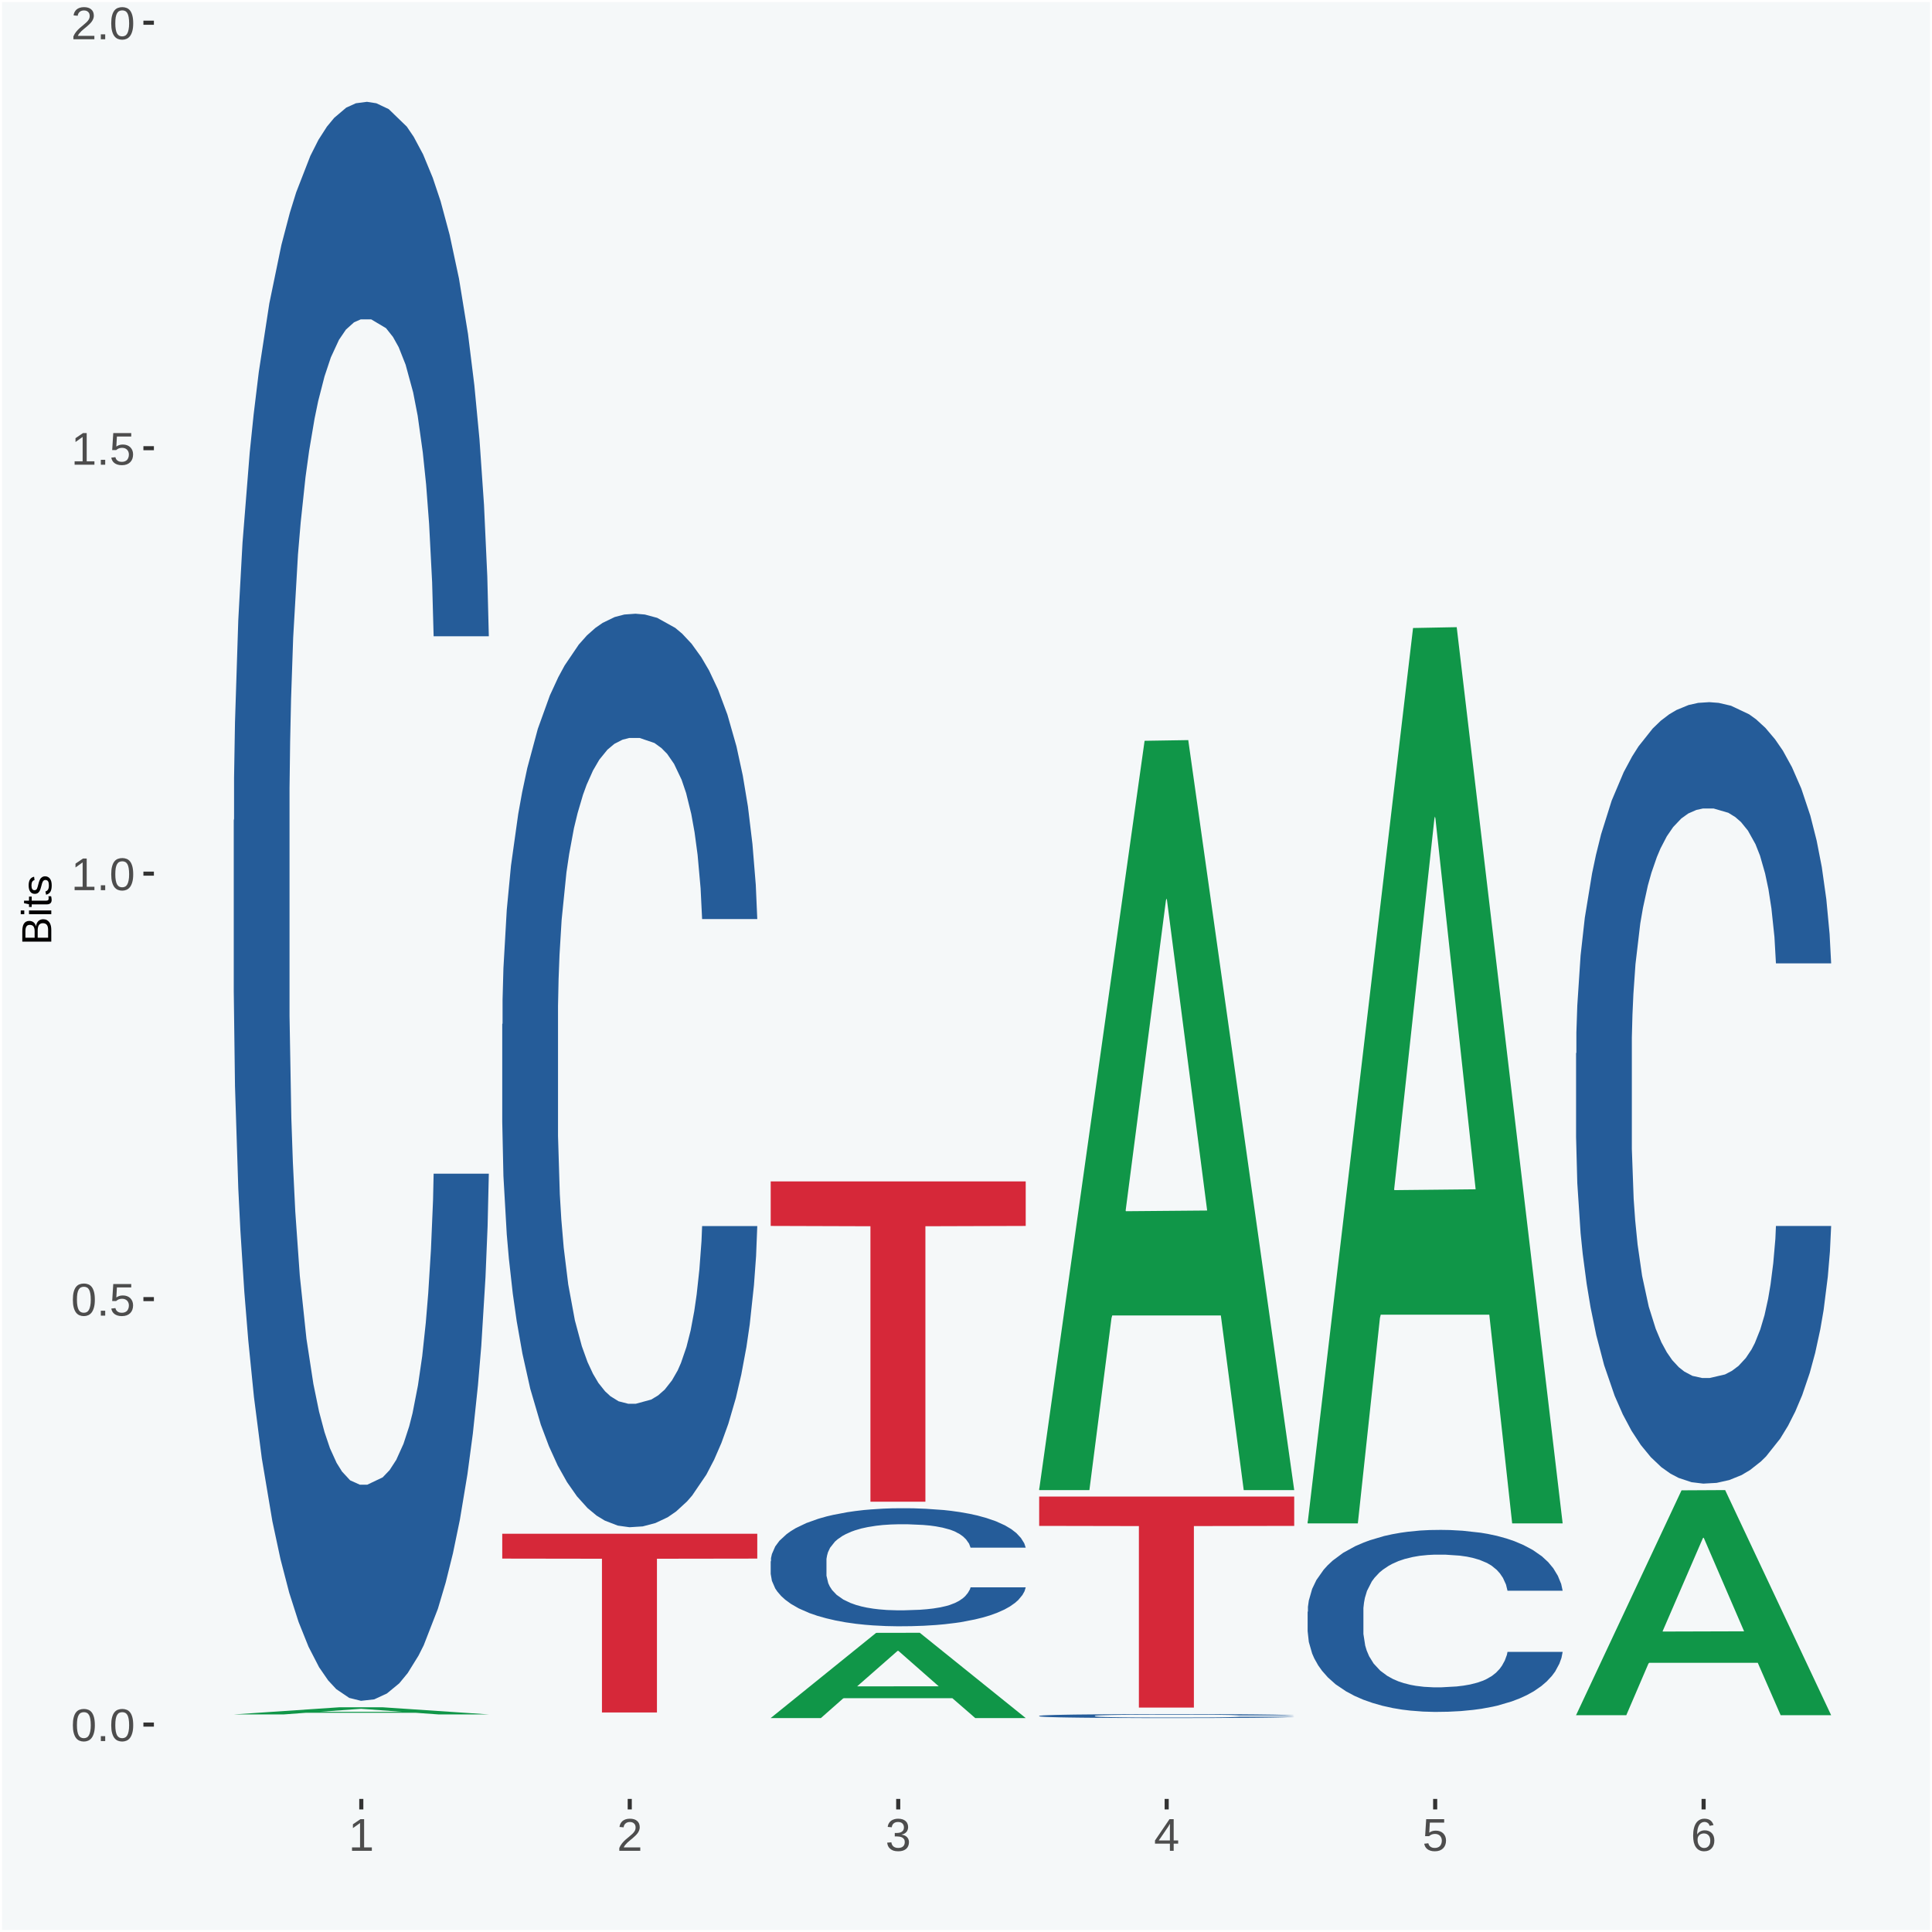
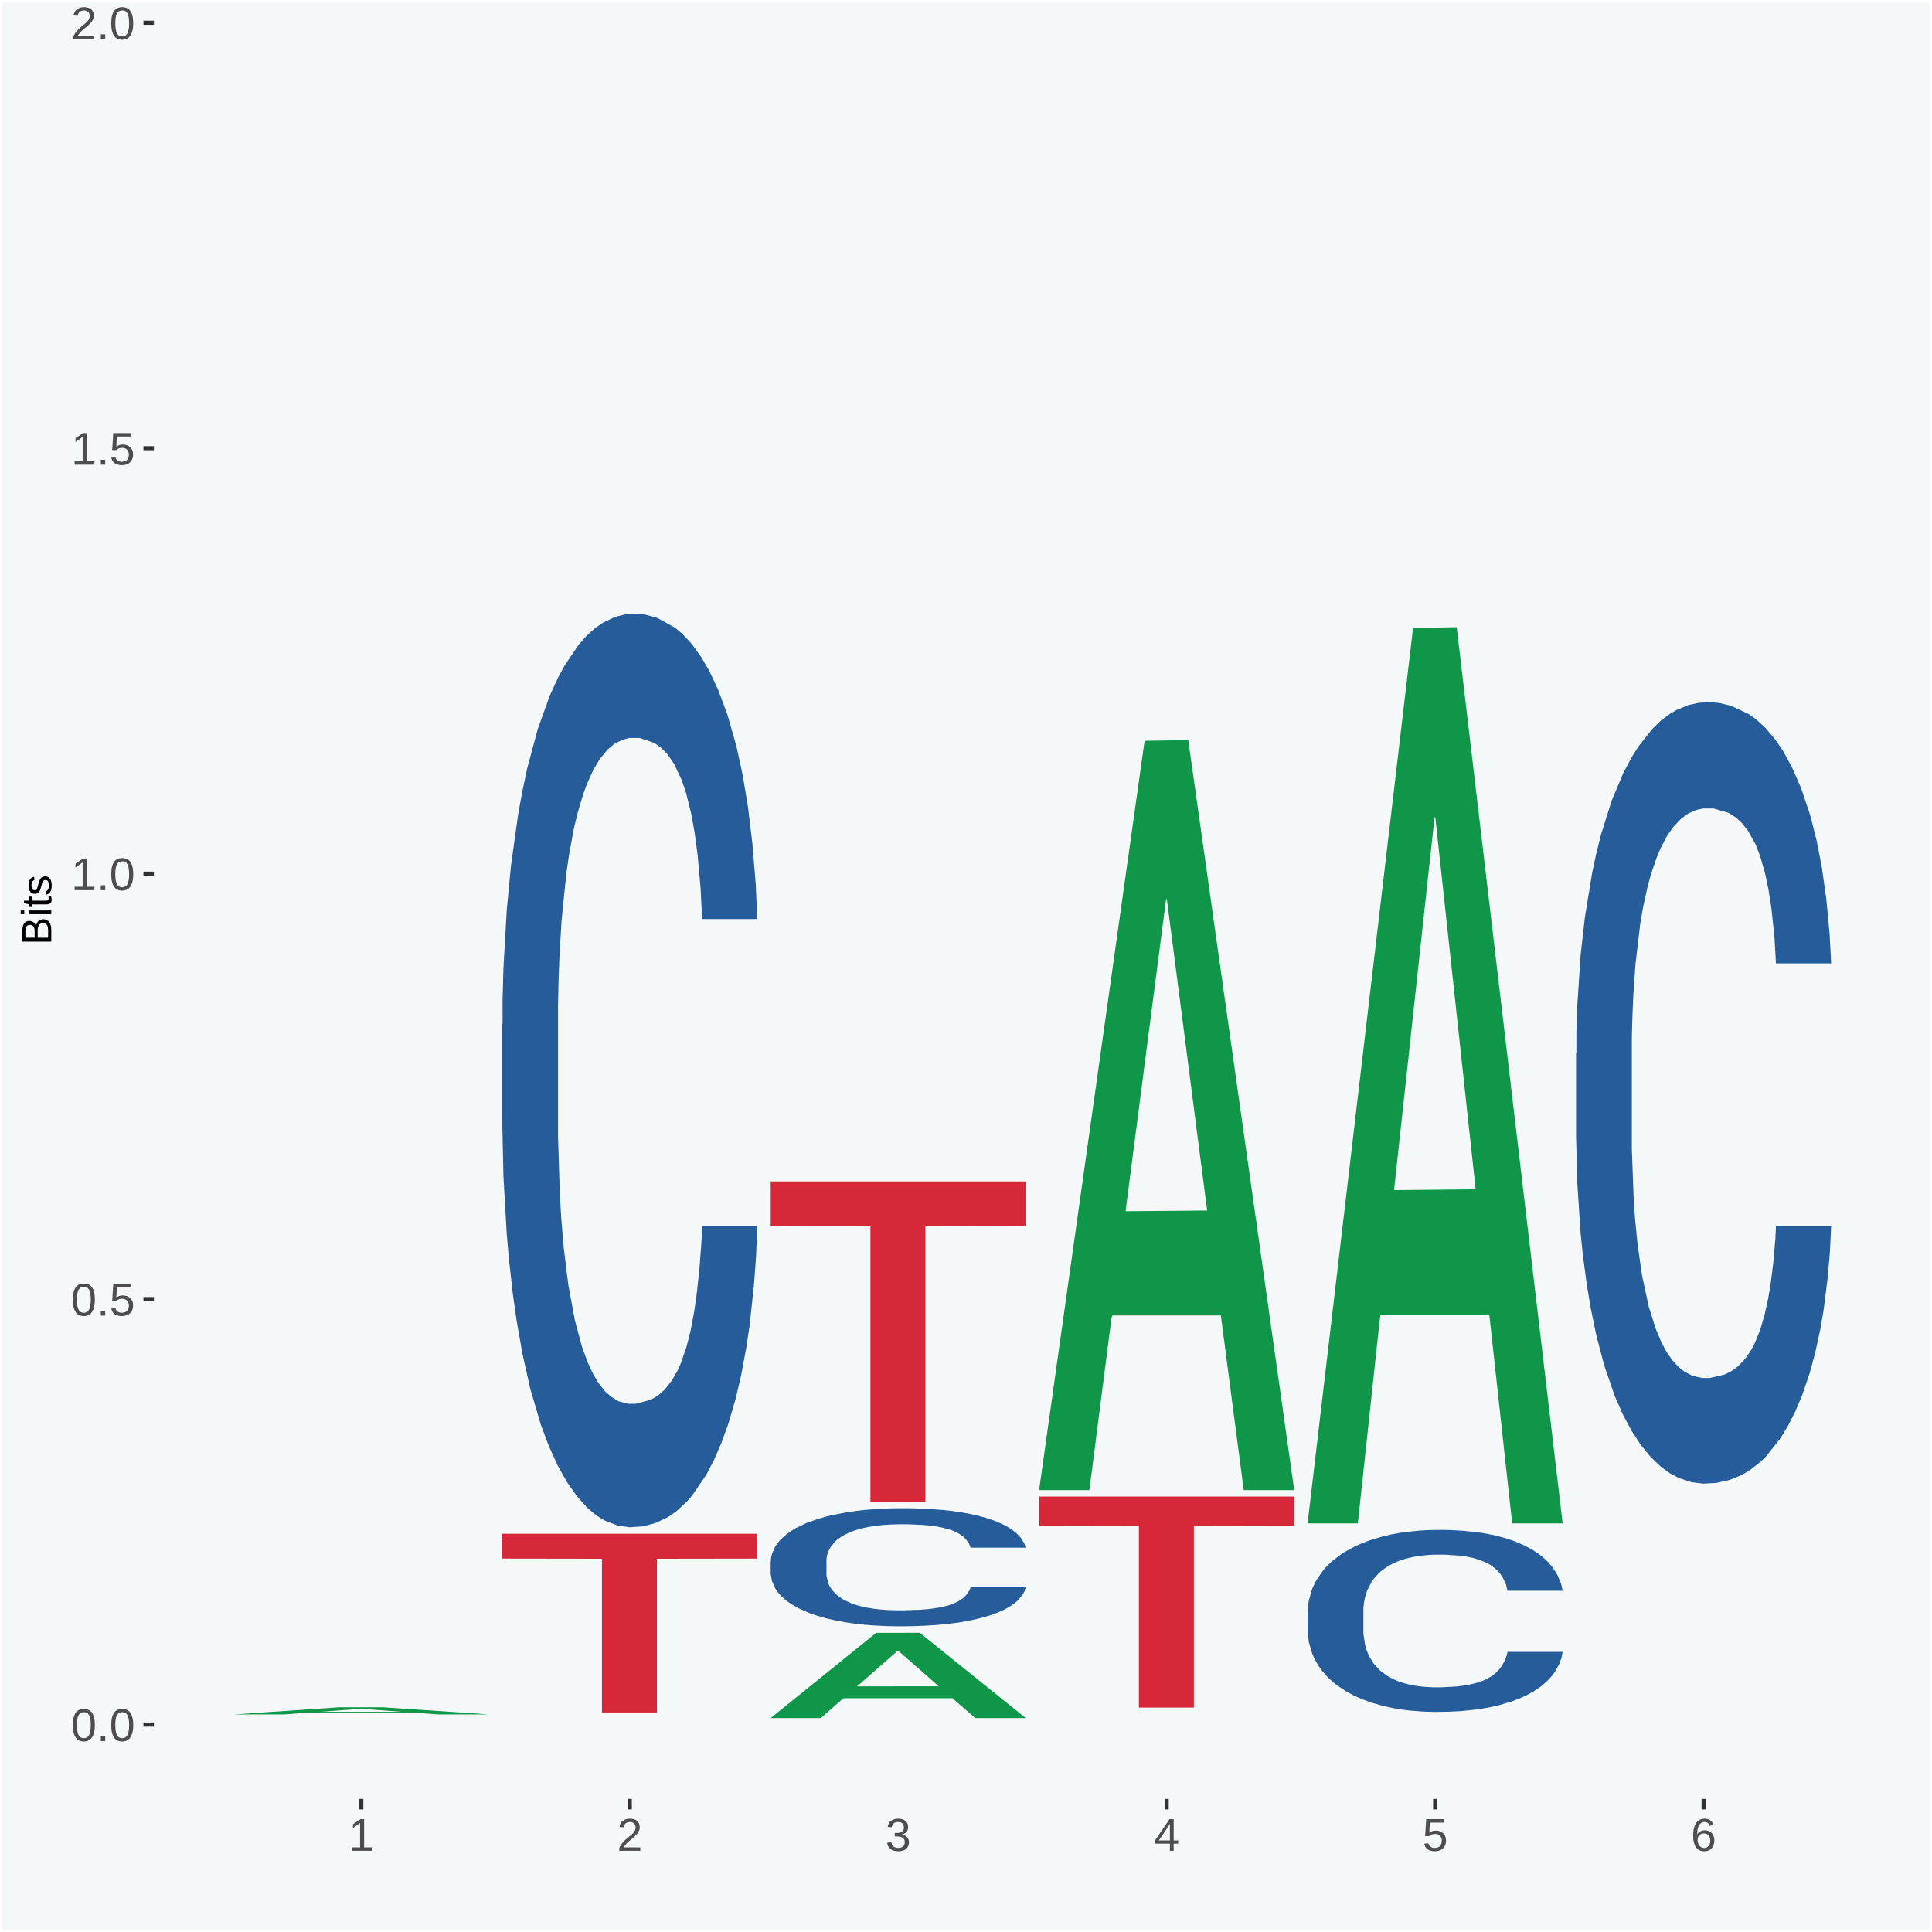
<svg xmlns="http://www.w3.org/2000/svg" xmlns:xlink="http://www.w3.org/1999/xlink" width="504pt" height="504pt" viewBox="0 0 504 504" version="1.1">
  <defs>
    <g>
      <symbol overflow="visible" id="glyph0-0">
        <path style="stroke:none;" d="M 0.406 0 L 0.406 -8 L 3.594 -8 L 3.594 0 Z M 0.797 -0.406 L 3.188 -0.406 L 3.188 -7.594 L 0.797 -7.594 Z M 0.797 -0.406 " />
      </symbol>
      <symbol overflow="visible" id="glyph0-1">
        <path style="stroke:none;" d="M 6.203 -4.125 C 6.203 -3.332 6.125 -2.664 5.969 -2.125 C 5.82 -1.582 5.617 -1.145 5.359 -0.812 C 5.098 -0.477 4.789 -0.238 4.438 -0.094 C 4.094 0.051 3.723 0.125 3.328 0.125 C 2.922 0.125 2.539 0.051 2.188 -0.094 C 1.844 -0.238 1.539 -0.477 1.281 -0.812 C 1.031 -1.145 0.832 -1.582 0.688 -2.125 C 0.539 -2.664 0.469 -3.332 0.469 -4.125 C 0.469 -4.957 0.539 -5.645 0.688 -6.188 C 0.832 -6.738 1.035 -7.176 1.297 -7.5 C 1.555 -7.82 1.859 -8.047 2.203 -8.172 C 2.555 -8.305 2.941 -8.375 3.359 -8.375 C 3.754 -8.375 4.125 -8.305 4.469 -8.172 C 4.812 -8.047 5.113 -7.82 5.375 -7.5 C 5.633 -7.176 5.836 -6.738 5.984 -6.188 C 6.129 -5.645 6.203 -4.957 6.203 -4.125 Z M 5.141 -4.125 C 5.141 -4.781 5.098 -5.328 5.016 -5.766 C 4.941 -6.203 4.828 -6.551 4.672 -6.812 C 4.516 -7.07 4.328 -7.254 4.109 -7.359 C 3.891 -7.473 3.641 -7.531 3.359 -7.531 C 3.055 -7.531 2.789 -7.473 2.562 -7.359 C 2.344 -7.254 2.156 -7.07 2 -6.812 C 1.844 -6.551 1.723 -6.203 1.641 -5.766 C 1.566 -5.328 1.531 -4.781 1.531 -4.125 C 1.531 -3.5 1.57 -2.969 1.656 -2.531 C 1.738 -2.094 1.852 -1.742 2 -1.484 C 2.156 -1.223 2.344 -1.035 2.562 -0.922 C 2.789 -0.805 3.047 -0.75 3.328 -0.75 C 3.609 -0.75 3.859 -0.805 4.078 -0.922 C 4.305 -1.035 4.492 -1.223 4.641 -1.484 C 4.797 -1.742 4.914 -2.094 5 -2.531 C 5.094 -2.969 5.141 -3.5 5.141 -4.125 Z M 5.141 -4.125 " />
      </symbol>
      <symbol overflow="visible" id="glyph0-2">
        <path style="stroke:none;" d="M 1.094 0 L 1.094 -1.281 L 2.234 -1.281 L 2.234 0 Z M 1.094 0 " />
      </symbol>
      <symbol overflow="visible" id="glyph0-3">
        <path style="stroke:none;" d="M 6.172 -2.688 C 6.172 -2.27 6.109 -1.891 5.984 -1.547 C 5.859 -1.203 5.672 -0.906 5.422 -0.656 C 5.18 -0.414 4.879 -0.223 4.516 -0.078 C 4.148 0.055 3.723 0.125 3.234 0.125 C 2.805 0.125 2.43 0.07 2.109 -0.031 C 1.785 -0.133 1.508 -0.273 1.281 -0.453 C 1.062 -0.629 0.883 -0.836 0.75 -1.078 C 0.625 -1.316 0.535 -1.57 0.484 -1.844 L 1.547 -1.969 C 1.586 -1.812 1.645 -1.66 1.719 -1.516 C 1.801 -1.367 1.91 -1.238 2.047 -1.125 C 2.18 -1.008 2.348 -0.914 2.547 -0.844 C 2.742 -0.781 2.984 -0.75 3.266 -0.75 C 3.535 -0.75 3.781 -0.789 4 -0.875 C 4.227 -0.957 4.422 -1.078 4.578 -1.234 C 4.734 -1.398 4.852 -1.602 4.938 -1.844 C 5.031 -2.082 5.078 -2.359 5.078 -2.672 C 5.078 -2.922 5.035 -3.148 4.953 -3.359 C 4.867 -3.578 4.75 -3.766 4.594 -3.922 C 4.445 -4.078 4.258 -4.195 4.031 -4.281 C 3.812 -4.363 3.562 -4.406 3.281 -4.406 C 3.113 -4.406 2.953 -4.391 2.797 -4.359 C 2.648 -4.328 2.516 -4.285 2.391 -4.234 C 2.266 -4.18 2.148 -4.117 2.047 -4.047 C 1.941 -3.973 1.844 -3.895 1.75 -3.812 L 0.719 -3.812 L 1 -8.25 L 5.688 -8.25 L 5.688 -7.359 L 1.953 -7.359 L 1.797 -4.734 C 1.984 -4.879 2.219 -5.004 2.5 -5.109 C 2.781 -5.211 3.113 -5.266 3.5 -5.266 C 3.914 -5.266 4.285 -5.203 4.609 -5.078 C 4.941 -4.953 5.223 -4.773 5.453 -4.547 C 5.68 -4.316 5.859 -4.047 5.984 -3.734 C 6.109 -3.422 6.172 -3.07 6.172 -2.688 Z M 6.172 -2.688 " />
      </symbol>
      <symbol overflow="visible" id="glyph0-4">
        <path style="stroke:none;" d="M 0.922 0 L 0.922 -0.891 L 3.016 -0.891 L 3.016 -7.25 L 1.156 -5.922 L 1.156 -6.922 L 3.109 -8.25 L 4.078 -8.25 L 4.078 -0.891 L 6.094 -0.891 L 6.094 0 Z M 0.922 0 " />
      </symbol>
      <symbol overflow="visible" id="glyph0-5">
        <path style="stroke:none;" d="M 0.609 0 L 0.609 -0.75 C 0.805 -1.207 1.047 -1.609 1.328 -1.953 C 1.617 -2.305 1.922 -2.625 2.234 -2.906 C 2.555 -3.188 2.867 -3.445 3.172 -3.688 C 3.484 -3.938 3.766 -4.18 4.016 -4.422 C 4.266 -4.66 4.469 -4.91 4.625 -5.172 C 4.781 -5.441 4.859 -5.742 4.859 -6.078 C 4.859 -6.316 4.82 -6.523 4.75 -6.703 C 4.676 -6.879 4.57 -7.023 4.438 -7.141 C 4.312 -7.266 4.156 -7.359 3.969 -7.422 C 3.781 -7.484 3.578 -7.516 3.359 -7.516 C 3.141 -7.516 2.938 -7.484 2.75 -7.422 C 2.57 -7.367 2.41 -7.281 2.266 -7.156 C 2.117 -7.039 2 -6.895 1.906 -6.719 C 1.812 -6.551 1.754 -6.352 1.734 -6.125 L 0.656 -6.219 C 0.688 -6.508 0.766 -6.785 0.891 -7.047 C 1.023 -7.316 1.203 -7.551 1.422 -7.75 C 1.648 -7.945 1.922 -8.098 2.234 -8.203 C 2.555 -8.316 2.93 -8.375 3.359 -8.375 C 3.766 -8.375 4.125 -8.328 4.438 -8.234 C 4.758 -8.141 5.031 -7.992 5.25 -7.797 C 5.477 -7.609 5.648 -7.375 5.766 -7.094 C 5.879 -6.812 5.938 -6.488 5.938 -6.125 C 5.938 -5.844 5.883 -5.578 5.781 -5.328 C 5.688 -5.078 5.555 -4.836 5.391 -4.609 C 5.223 -4.379 5.031 -4.16 4.812 -3.953 C 4.594 -3.742 4.363 -3.535 4.125 -3.328 C 3.895 -3.129 3.656 -2.93 3.406 -2.734 C 3.164 -2.535 2.938 -2.336 2.719 -2.141 C 2.508 -1.941 2.32 -1.738 2.156 -1.531 C 1.988 -1.332 1.859 -1.117 1.766 -0.891 L 6.078 -0.891 L 6.078 0 Z M 0.609 0 " />
      </symbol>
      <symbol overflow="visible" id="glyph0-6">
        <path style="stroke:none;" d="M 6.141 -2.281 C 6.141 -1.906 6.078 -1.566 5.953 -1.266 C 5.836 -0.973 5.66 -0.723 5.422 -0.516 C 5.18 -0.305 4.883 -0.145 4.531 -0.031 C 4.188 0.07 3.789 0.125 3.344 0.125 C 2.832 0.125 2.398 0.062 2.047 -0.062 C 1.703 -0.195 1.414 -0.367 1.188 -0.578 C 0.957 -0.785 0.785 -1.02 0.672 -1.281 C 0.566 -1.551 0.492 -1.832 0.453 -2.125 L 1.547 -2.219 C 1.578 -2 1.633 -1.801 1.719 -1.625 C 1.801 -1.445 1.914 -1.289 2.062 -1.156 C 2.207 -1.031 2.383 -0.93 2.594 -0.859 C 2.801 -0.785 3.051 -0.75 3.344 -0.75 C 3.875 -0.75 4.289 -0.879 4.594 -1.141 C 4.895 -1.41 5.047 -1.801 5.047 -2.312 C 5.047 -2.613 4.977 -2.859 4.844 -3.047 C 4.707 -3.234 4.539 -3.379 4.344 -3.484 C 4.145 -3.586 3.926 -3.656 3.688 -3.688 C 3.445 -3.727 3.227 -3.75 3.031 -3.75 L 2.438 -3.75 L 2.438 -4.656 L 3.016 -4.656 C 3.211 -4.656 3.414 -4.676 3.625 -4.719 C 3.844 -4.758 4.039 -4.832 4.219 -4.938 C 4.395 -5.051 4.539 -5.195 4.656 -5.375 C 4.77 -5.562 4.828 -5.797 4.828 -6.078 C 4.828 -6.523 4.695 -6.875 4.438 -7.125 C 4.188 -7.383 3.801 -7.516 3.281 -7.516 C 2.82 -7.516 2.445 -7.395 2.156 -7.156 C 1.875 -6.914 1.707 -6.578 1.656 -6.141 L 0.594 -6.234 C 0.633 -6.598 0.734 -6.91 0.891 -7.172 C 1.047 -7.441 1.242 -7.664 1.484 -7.844 C 1.734 -8.02 2.008 -8.148 2.312 -8.234 C 2.625 -8.328 2.953 -8.375 3.297 -8.375 C 3.754 -8.375 4.148 -8.316 4.484 -8.203 C 4.816 -8.086 5.086 -7.93 5.297 -7.734 C 5.516 -7.535 5.672 -7.301 5.766 -7.031 C 5.867 -6.77 5.922 -6.488 5.922 -6.188 C 5.922 -5.945 5.883 -5.723 5.812 -5.516 C 5.75 -5.305 5.645 -5.113 5.5 -4.938 C 5.363 -4.77 5.188 -4.625 4.969 -4.5 C 4.75 -4.383 4.488 -4.297 4.188 -4.234 L 4.188 -4.219 C 4.52 -4.176 4.805 -4.098 5.047 -3.984 C 5.297 -3.867 5.5 -3.723 5.656 -3.547 C 5.82 -3.379 5.941 -3.188 6.016 -2.969 C 6.098 -2.75 6.141 -2.52 6.141 -2.281 Z M 6.141 -2.281 " />
      </symbol>
      <symbol overflow="visible" id="glyph0-7">
        <path style="stroke:none;" d="M 5.156 -1.875 L 5.156 0 L 4.172 0 L 4.172 -1.875 L 0.281 -1.875 L 0.281 -2.688 L 4.062 -8.25 L 5.156 -8.25 L 5.156 -2.703 L 6.328 -2.703 L 6.328 -1.875 Z M 4.172 -7.062 C 4.16 -7.039 4.141 -7.004 4.109 -6.953 C 4.078 -6.898 4.039 -6.836 4 -6.766 C 3.957 -6.691 3.914 -6.617 3.875 -6.547 C 3.844 -6.473 3.812 -6.414 3.781 -6.375 L 1.656 -3.25 C 1.633 -3.219 1.602 -3.176 1.562 -3.125 C 1.531 -3.07 1.492 -3.02 1.453 -2.969 C 1.422 -2.914 1.383 -2.863 1.344 -2.812 C 1.301 -2.77 1.27 -2.734 1.25 -2.703 L 4.172 -2.703 Z M 4.172 -7.062 " />
      </symbol>
      <symbol overflow="visible" id="glyph0-8">
        <path style="stroke:none;" d="M 6.141 -2.703 C 6.141 -2.285 6.082 -1.906 5.969 -1.562 C 5.852 -1.219 5.68 -0.922 5.453 -0.672 C 5.234 -0.422 4.957 -0.223 4.625 -0.078 C 4.289 0.055 3.91 0.125 3.484 0.125 C 3.004 0.125 2.582 0.031 2.219 -0.156 C 1.863 -0.344 1.566 -0.609 1.328 -0.953 C 1.086 -1.297 0.906 -1.719 0.781 -2.219 C 0.664 -2.727 0.609 -3.301 0.609 -3.938 C 0.609 -4.676 0.676 -5.32 0.812 -5.875 C 0.945 -6.426 1.141 -6.883 1.391 -7.25 C 1.648 -7.625 1.961 -7.906 2.328 -8.094 C 2.691 -8.281 3.102 -8.375 3.562 -8.375 C 3.844 -8.375 4.102 -8.344 4.344 -8.281 C 4.594 -8.227 4.816 -8.133 5.016 -8 C 5.223 -7.875 5.398 -7.703 5.547 -7.484 C 5.703 -7.273 5.828 -7.016 5.922 -6.703 L 4.906 -6.516 C 4.801 -6.867 4.629 -7.125 4.391 -7.281 C 4.148 -7.445 3.867 -7.531 3.547 -7.531 C 3.266 -7.531 3.004 -7.457 2.766 -7.312 C 2.535 -7.176 2.336 -6.973 2.172 -6.703 C 2.004 -6.43 1.875 -6.086 1.781 -5.672 C 1.695 -5.266 1.656 -4.789 1.656 -4.25 C 1.852 -4.602 2.125 -4.875 2.469 -5.062 C 2.812 -5.25 3.207 -5.344 3.656 -5.344 C 4.031 -5.344 4.367 -5.281 4.672 -5.156 C 4.984 -5.031 5.25 -4.852 5.469 -4.625 C 5.688 -4.406 5.852 -4.129 5.969 -3.797 C 6.082 -3.473 6.141 -3.109 6.141 -2.703 Z M 5.078 -2.656 C 5.078 -2.938 5.039 -3.191 4.969 -3.422 C 4.895 -3.66 4.785 -3.859 4.641 -4.016 C 4.504 -4.18 4.332 -4.305 4.125 -4.391 C 3.926 -4.484 3.688 -4.531 3.406 -4.531 C 3.219 -4.531 3.023 -4.5 2.828 -4.438 C 2.629 -4.383 2.453 -4.289 2.297 -4.156 C 2.141 -4.031 2.008 -3.863 1.906 -3.656 C 1.812 -3.457 1.766 -3.207 1.766 -2.906 C 1.766 -2.602 1.801 -2.316 1.875 -2.047 C 1.957 -1.785 2.07 -1.555 2.219 -1.359 C 2.363 -1.172 2.539 -1.02 2.75 -0.906 C 2.957 -0.789 3.191 -0.734 3.453 -0.734 C 3.703 -0.734 3.926 -0.773 4.125 -0.859 C 4.332 -0.953 4.504 -1.082 4.641 -1.25 C 4.785 -1.414 4.895 -1.613 4.969 -1.844 C 5.039 -2.082 5.078 -2.352 5.078 -2.656 Z M 5.078 -2.656 " />
      </symbol>
      <symbol overflow="visible" id="glyph1-0">
-         <path style="stroke:none;" d="M 0 -0.359 L -7.328 -0.359 L -7.328 -3.281 L 0 -3.281 Z M -0.359 -0.734 L -0.359 -2.922 L -6.969 -2.922 L -6.969 -0.734 Z M -0.359 -0.734 " />
-       </symbol>
+         </symbol>
      <symbol overflow="visible" id="glyph1-1">
        <path style="stroke:none;" d="M -2.125 -6.75 C -1.75 -6.75 -1.426 -6.676 -1.156 -6.531 C -0.883 -6.383 -0.66 -6.18 -0.484 -5.922 C -0.316 -5.672 -0.191 -5.375 -0.109 -5.031 C -0.035 -4.695 0 -4.344 0 -3.969 L 0 -0.906 L -7.562 -0.906 L -7.562 -3.656 C -7.562 -4.07 -7.523 -4.441 -7.453 -4.766 C -7.391 -5.098 -7.281 -5.379 -7.125 -5.609 C -6.977 -5.836 -6.789 -6.008 -6.562 -6.125 C -6.332 -6.25 -6.055 -6.312 -5.734 -6.312 C -5.523 -6.312 -5.328 -6.281 -5.141 -6.219 C -4.953 -6.164 -4.781 -6.078 -4.625 -5.953 C -4.477 -5.836 -4.348 -5.688 -4.234 -5.5 C -4.129 -5.32 -4.047 -5.113 -3.984 -4.875 C -3.953 -5.176 -3.883 -5.441 -3.781 -5.672 C -3.676 -5.91 -3.539 -6.109 -3.375 -6.266 C -3.219 -6.43 -3.031 -6.551 -2.812 -6.625 C -2.602 -6.707 -2.375 -6.75 -2.125 -6.75 Z M -5.609 -5.281 C -6.016 -5.281 -6.305 -5.141 -6.484 -4.859 C -6.66 -4.586 -6.75 -4.188 -6.75 -3.656 L -6.75 -1.922 L -4.344 -1.922 L -4.344 -3.656 C -4.344 -3.957 -4.375 -4.211 -4.438 -4.422 C -4.5 -4.629 -4.582 -4.797 -4.688 -4.922 C -4.801 -5.047 -4.93 -5.133 -5.078 -5.188 C -5.234 -5.25 -5.41 -5.281 -5.609 -5.281 Z M -2.219 -5.719 C -2.457 -5.719 -2.66 -5.672 -2.828 -5.578 C -2.992 -5.492 -3.129 -5.367 -3.234 -5.203 C -3.348 -5.047 -3.426 -4.848 -3.469 -4.609 C -3.52 -4.379 -3.547 -4.125 -3.547 -3.844 L -3.547 -1.922 L -0.828 -1.922 L -0.828 -3.922 C -0.828 -4.18 -0.848 -4.422 -0.891 -4.641 C -0.93 -4.859 -1.004 -5.047 -1.109 -5.203 C -1.211 -5.367 -1.352 -5.492 -1.531 -5.578 C -1.719 -5.672 -1.945 -5.719 -2.219 -5.719 Z M -2.219 -5.719 " />
      </symbol>
      <symbol overflow="visible" id="glyph1-2">
        <path style="stroke:none;" d="M -7.047 -0.734 L -7.969 -0.734 L -7.969 -1.703 L -7.047 -1.703 Z M 0 -0.734 L -5.812 -0.734 L -5.812 -1.703 L 0 -1.703 Z M 0 -0.734 " />
      </symbol>
      <symbol overflow="visible" id="glyph1-3">
        <path style="stroke:none;" d="M -0.047 -2.969 C -0.004 -2.82 0.023 -2.672 0.047 -2.516 C 0.078 -2.367 0.094 -2.195 0.094 -2 C 0.094 -1.227 -0.348 -0.844 -1.234 -0.844 L -5.109 -0.844 L -5.109 -0.172 L -5.812 -0.172 L -5.812 -0.875 L -7.109 -1.156 L -7.109 -1.812 L -5.812 -1.812 L -5.812 -2.875 L -5.109 -2.875 L -5.109 -1.812 L -1.438 -1.812 C -1.156 -1.812 -0.957 -1.852 -0.844 -1.938 C -0.738 -2.031 -0.688 -2.191 -0.688 -2.422 C -0.688 -2.516 -0.691 -2.602 -0.703 -2.688 C -0.711 -2.77 -0.727 -2.863 -0.75 -2.969 Z M -0.047 -2.969 " />
      </symbol>
      <symbol overflow="visible" id="glyph1-4">
        <path style="stroke:none;" d="M -1.609 -5.109 C -1.336 -5.109 -1.094 -5.051 -0.875 -4.938 C -0.664 -4.832 -0.488 -4.68 -0.344 -4.484 C -0.195 -4.285 -0.082 -4.039 0 -3.75 C 0.07 -3.457 0.109 -3.125 0.109 -2.75 C 0.109 -2.406 0.082 -2.098 0.031 -1.828 C -0.02 -1.555 -0.102 -1.316 -0.219 -1.109 C -0.332 -0.91 -0.484 -0.742 -0.672 -0.609 C -0.859 -0.473 -1.086 -0.375 -1.359 -0.312 L -1.531 -1.156 C -1.219 -1.238 -0.988 -1.41 -0.844 -1.672 C -0.695 -1.93 -0.625 -2.289 -0.625 -2.75 C -0.625 -2.957 -0.641 -3.145 -0.672 -3.312 C -0.703 -3.488 -0.75 -3.641 -0.812 -3.766 C -0.883 -3.891 -0.977 -3.984 -1.094 -4.047 C -1.207 -4.117 -1.352 -4.156 -1.531 -4.156 C -1.707 -4.156 -1.848 -4.113 -1.953 -4.031 C -2.066 -3.957 -2.16 -3.844 -2.234 -3.688 C -2.316 -3.539 -2.383 -3.363 -2.438 -3.156 C -2.5 -2.945 -2.562 -2.719 -2.625 -2.469 C -2.688 -2.238 -2.754 -2.008 -2.828 -1.781 C -2.898 -1.551 -3 -1.344 -3.125 -1.156 C -3.25 -0.969 -3.398 -0.816 -3.578 -0.703 C -3.766 -0.586 -4 -0.531 -4.281 -0.531 C -4.812 -0.531 -5.211 -0.719 -5.484 -1.094 C -5.766 -1.477 -5.906 -2.031 -5.906 -2.75 C -5.906 -3.395 -5.789 -3.906 -5.562 -4.281 C -5.332 -4.656 -4.973 -4.895 -4.484 -5 L -4.375 -4.125 C -4.52 -4.094 -4.645 -4.035 -4.75 -3.953 C -4.852 -3.867 -4.938 -3.766 -5 -3.641 C -5.062 -3.516 -5.102 -3.375 -5.125 -3.219 C -5.156 -3.07 -5.172 -2.914 -5.172 -2.75 C -5.172 -2.312 -5.102 -1.988 -4.969 -1.781 C -4.844 -1.582 -4.645 -1.484 -4.375 -1.484 C -4.219 -1.484 -4.086 -1.52 -3.984 -1.594 C -3.879 -1.664 -3.789 -1.77 -3.719 -1.906 C -3.656 -2.051 -3.598 -2.219 -3.547 -2.406 C -3.492 -2.602 -3.438 -2.816 -3.375 -3.047 C -3.332 -3.203 -3.289 -3.359 -3.25 -3.516 C -3.207 -3.68 -3.156 -3.836 -3.094 -3.984 C -3.031 -4.141 -2.957 -4.285 -2.875 -4.422 C -2.789 -4.555 -2.688 -4.672 -2.562 -4.766 C -2.445 -4.867 -2.312 -4.953 -2.156 -5.016 C -2 -5.078 -1.816 -5.109 -1.609 -5.109 Z M -1.609 -5.109 " />
      </symbol>
    </g>
    <clipPath id="clip1">
      <path d="M 40.148 5.48 L 498.52 5.48 L 498.52 469.281 L 40.148 469.281 Z M 40.148 5.48 " />
    </clipPath>
  </defs>
  <g id="surface1">
    <rect x="0" y="0" width="504" height="504" style="fill:rgb(96.078%,97.255%,97.647%);fill-opacity:1;stroke:none;" />
    <path style="fill:none;stroke-width:1.07;stroke-linecap:round;stroke-linejoin:round;stroke:rgb(100%,100%,100%);stroke-opacity:1;stroke-miterlimit:10;" d="M 0 0 L 504 0 L 504 504 L 0 504 Z M 0 0 " transform="matrix(1,0,0,-1,0,504)" />
    <g clip-path="url(#clip1)" clip-rule="nonzero">
      <path style=" stroke:none;fill-rule:nonzero;fill:rgb(96.078%,97.255%,97.647%);fill-opacity:1;" d="M 40.148 469.281 L 498.52 469.281 L 498.52 5.48 L 40.148 5.48 Z M 40.148 469.281 " />
    </g>
    <path style=" stroke:none;fill-rule:nonzero;fill:rgb(6.274%,58.824%,28.235%);fill-opacity:1;" d="M 60.98 447.238 L 61.051 447.238 L 88.488 445.379 L 99.871 445.379 L 127.52 447.238 L 114.352 447.238 L 108.379 446.809 L 79.852 446.809 L 74.078 447.238 L 60.98 447.238 L 83.621 446.551 L 104.809 446.551 L 94.32 445.781 L 94.18 445.77 L 94.039 445.781 L 83.551 446.551 L 83.621 446.551 Z M 60.98 447.238 " />
-     <path style=" stroke:none;fill-rule:nonzero;fill:rgb(14.51%,36.078%,60.001%);fill-opacity:1;" d="M 60.98 213.98 L 61.059 213.602 L 61.059 202.941 L 61.301 188.461 L 62.16 161.789 L 63.262 141.602 L 65.148 117.988 L 66.172 108.078 L 67.512 97.031 L 70.262 79.129 L 73.41 63.891 L 75.609 55.512 L 77.262 50.18 L 80.961 40.66 L 83.078 36.469 L 85.281 33.039 L 87.172 30.75 L 90.32 28.078 L 92.828 26.941 L 95.738 26.559 L 98.18 26.941 L 101.41 28.469 L 106.129 33.039 L 107.93 35.699 L 110.371 40.27 L 112.891 46.371 L 114.93 52.461 L 117.289 61.23 L 119.73 72.648 L 122.09 87.129 L 123.738 100.461 L 125.078 114.559 L 126.262 131.699 L 127.121 150.371 L 127.52 165.98 L 113.121 165.98 L 112.73 151.891 L 111.941 136.648 L 111.16 126.371 L 110.289 117.988 L 108.961 108.461 L 107.781 102.371 L 105.809 95.129 L 104 90.559 L 102.512 87.891 L 100.699 85.609 L 96.852 83.32 L 94.09 83.32 L 92.359 84.078 L 90.238 85.988 L 88.43 88.648 L 86.309 93.23 L 84.66 98.18 L 83 104.648 L 82.059 109.219 L 80.641 117.609 L 79.699 124.461 L 78.441 136.27 L 77.73 144.648 L 76.48 166.371 L 75.93 182.359 L 75.691 193.41 L 75.531 205.602 L 75.531 265.031 L 76 291.691 L 76.398 303.121 L 77.031 316.07 L 78.211 332.84 L 79.941 349.219 L 81.75 361.02 L 83.238 368.262 L 84.66 373.602 L 86.07 377.789 L 87.801 381.602 L 89.219 383.879 L 91.34 386.172 L 93.859 387.309 L 95.82 387.309 L 99.828 385.398 L 101.641 383.5 L 103.371 380.828 L 105.262 376.641 L 106.75 372.07 L 107.621 368.641 L 109.031 361.41 L 110.141 353.789 L 111.078 345.031 L 111.711 337.41 L 112.422 325.98 L 112.969 313.031 L 113.121 306.172 L 127.52 306.172 L 127.199 319.879 L 126.648 333.219 L 125.551 351.121 L 124.68 361.41 L 123.352 373.98 L 121.93 384.641 L 119.969 396.449 L 118.16 405.211 L 116.27 412.828 L 114.23 419.691 L 110.531 429.211 L 109.191 431.879 L 106.359 436.449 L 104.16 439.121 L 100.93 441.781 L 97.629 443.309 L 94.172 443.691 L 91.102 442.93 L 87.719 440.641 L 85.602 438.359 L 83.238 434.93 L 80.488 429.59 L 77.891 423.121 L 75.449 415.5 L 73.172 406.738 L 71.051 396.828 L 68.301 380.449 L 66.25 364.449 L 64.762 349.602 L 63.738 337.031 L 62.711 321.031 L 62.16 309.98 L 61.301 283.309 L 60.98 258.551 Z M 60.98 213.98 " />
    <path style=" stroke:none;fill-rule:nonzero;fill:rgb(14.51%,36.078%,60.001%);fill-opacity:1;" d="M 131.02 267.172 L 131.102 266.961 L 131.102 260.859 L 131.328 252.59 L 132.199 237.359 L 133.301 225.82 L 135.191 212.328 L 136.211 206.672 L 137.551 200.359 L 140.301 190.129 L 143.441 181.422 L 145.648 176.641 L 147.301 173.59 L 150.988 168.148 L 153.121 165.75 L 155.32 163.801 L 157.211 162.488 L 160.352 160.969 L 162.871 160.309 L 165.781 160.102 L 168.219 160.309 L 171.441 161.18 L 176.16 163.801 L 177.969 165.32 L 180.41 167.93 L 182.922 171.41 L 184.969 174.898 L 187.328 179.898 L 189.762 186.43 L 192.121 194.699 L 193.77 202.32 L 195.109 210.371 L 196.289 220.16 L 197.16 230.828 L 197.551 239.75 L 183.16 239.75 L 182.762 231.699 L 181.98 222.988 L 181.191 217.121 L 180.328 212.328 L 178.988 206.891 L 177.809 203.41 L 175.84 199.27 L 174.039 196.66 L 172.539 195.141 L 170.73 193.828 L 166.879 192.52 L 164.129 192.52 L 162.398 192.961 L 160.27 194.051 L 158.461 195.57 L 156.34 198.18 L 154.691 201.012 L 153.039 204.711 L 152.09 207.32 L 150.68 212.109 L 149.73 216.031 L 148.48 222.781 L 147.77 227.559 L 146.512 239.969 L 145.961 249.109 L 145.719 255.422 L 145.57 262.391 L 145.57 296.34 L 146.039 311.57 L 146.43 318.102 L 147.059 325.5 L 148.238 335.078 L 149.969 344.441 L 151.781 351.18 L 153.27 355.32 L 154.691 358.371 L 156.102 360.762 L 157.84 362.941 L 159.25 364.238 L 161.371 365.551 L 163.891 366.199 L 165.859 366.199 L 169.871 365.109 L 171.68 364.02 L 173.41 362.5 L 175.289 360.109 L 176.789 357.5 L 177.648 355.539 L 179.07 351.398 L 180.172 347.051 L 181.109 342.039 L 181.738 337.691 L 182.449 331.16 L 183 323.762 L 183.16 319.84 L 197.551 319.84 L 197.238 327.68 L 196.68 335.301 L 195.578 345.531 L 194.719 351.398 L 193.379 358.578 L 191.969 364.68 L 190 371.422 L 188.191 376.43 L 186.301 380.781 L 184.262 384.699 L 180.559 390.141 L 179.23 391.672 L 176.391 394.281 L 174.191 395.801 L 170.969 397.32 L 167.672 398.191 L 164.211 398.41 L 161.141 397.98 L 157.762 396.672 L 155.629 395.371 L 153.27 393.41 L 150.52 390.359 L 147.93 386.66 L 145.488 382.309 L 143.211 377.301 L 141.078 371.641 L 138.328 362.281 L 136.289 353.141 L 134.789 344.648 L 133.77 337.469 L 132.75 328.328 L 132.199 322.02 L 131.328 306.789 L 131.02 292.641 Z M 131.02 267.172 " />
    <path style=" stroke:none;fill-rule:nonzero;fill:rgb(83.922%,15.686%,22.353%);fill-opacity:1;" d="M 131.02 400.109 L 197.551 400.109 L 197.551 406.59 L 171.379 406.629 L 171.379 446.738 L 157.031 446.738 L 157.031 406.629 L 131.02 406.59 Z M 131.02 400.109 " />
    <path style=" stroke:none;fill-rule:nonzero;fill:rgb(6.274%,58.824%,28.235%);fill-opacity:1;" d="M 201.051 448.148 L 201.121 448.129 L 228.559 425.961 L 239.941 425.941 L 267.578 448.191 L 254.41 448.191 L 248.449 443.012 L 220.121 443.012 L 219.91 443.102 L 214.148 448.191 L 201.051 448.191 L 201.051 448.148 L 223.691 439.922 L 244.879 439.898 L 234.391 430.68 L 234.25 430.641 L 234.109 430.699 L 223.621 439.898 L 223.691 439.922 Z M 201.051 448.148 " />
    <path style=" stroke:none;fill-rule:nonzero;fill:rgb(14.51%,36.078%,60.001%);fill-opacity:1;" d="M 201.051 407.289 L 201.129 407.262 L 201.129 406.469 L 201.371 405.398 L 202.23 403.43 L 203.328 401.941 L 205.219 400.199 L 206.238 399.469 L 207.578 398.648 L 210.328 397.328 L 213.48 396.199 L 215.68 395.578 L 217.328 395.191 L 221.031 394.488 L 223.148 394.18 L 225.352 393.922 L 227.238 393.762 L 230.391 393.559 L 232.898 393.469 L 235.809 393.449 L 238.25 393.469 L 241.469 393.59 L 246.191 393.922 L 248 394.121 L 250.441 394.461 L 252.961 394.91 L 255 395.359 L 257.359 396.012 L 259.801 396.852 L 262.16 397.922 L 263.809 398.898 L 265.148 399.941 L 266.328 401.211 L 267.191 402.59 L 267.578 403.738 L 253.191 403.738 L 252.801 402.699 L 252.012 401.578 L 251.23 400.82 L 250.359 400.199 L 249.02 399.488 L 247.84 399.039 L 245.879 398.512 L 244.07 398.172 L 242.578 397.969 L 240.77 397.809 L 236.91 397.641 L 234.16 397.641 L 232.43 397.691 L 230.309 397.828 L 228.5 398.031 L 226.371 398.371 L 224.719 398.73 L 223.07 399.211 L 222.129 399.551 L 220.711 400.172 L 219.77 400.68 L 218.512 401.551 L 217.801 402.172 L 216.539 403.77 L 215.988 404.949 L 215.762 405.77 L 215.602 406.672 L 215.602 411.051 L 216.07 413.02 L 216.469 413.871 L 217.09 414.82 L 218.27 416.059 L 220 417.27 L 221.809 418.141 L 223.309 418.68 L 224.719 419.07 L 226.141 419.379 L 227.871 419.66 L 229.281 419.828 L 231.41 420 L 233.922 420.078 L 235.891 420.078 L 239.898 419.941 L 241.711 419.801 L 243.441 419.609 L 245.328 419.301 L 246.82 418.961 L 247.691 418.711 L 249.102 418.172 L 250.199 417.609 L 251.148 416.961 L 251.781 416.398 L 252.48 415.551 L 253.031 414.602 L 253.191 414.09 L 267.578 414.09 L 267.27 415.102 L 266.719 416.09 L 265.621 417.41 L 264.75 418.172 L 263.422 419.102 L 262 419.891 L 260.031 420.762 L 258.23 421.41 L 256.34 421.969 L 254.289 422.469 L 250.602 423.18 L 249.262 423.371 L 246.43 423.711 L 244.23 423.91 L 241 424.109 L 237.699 424.219 L 234.238 424.25 L 231.172 424.191 L 227.789 424.02 L 225.672 423.852 L 223.309 423.602 L 220.559 423.211 L 217.961 422.73 L 215.52 422.16 L 213.238 421.52 L 211.121 420.789 L 208.371 419.578 L 206.32 418.398 L 204.828 417.301 L 203.801 416.371 L 202.781 415.191 L 202.23 414.371 L 201.371 412.398 L 201.051 410.578 Z M 201.051 407.289 " />
    <path style=" stroke:none;fill-rule:nonzero;fill:rgb(83.922%,15.686%,22.353%);fill-opacity:1;" d="M 201.051 308.199 L 267.578 308.199 L 267.578 319.809 L 241.41 319.891 L 241.41 391.75 L 227.07 391.75 L 227.07 319.891 L 201.051 319.809 Z M 201.051 308.199 " />
    <path style=" stroke:none;fill-rule:nonzero;fill:rgb(6.274%,58.824%,28.235%);fill-opacity:1;" d="M 271.09 388.352 L 271.148 388.172 L 298.59 193.25 L 309.98 193.07 L 337.621 388.719 L 324.449 388.719 L 318.48 343.16 L 290.148 343.16 L 289.949 343.891 L 284.191 388.719 L 271.09 388.719 L 271.09 388.352 L 293.719 315.969 L 314.91 315.789 L 304.422 234.77 L 304.281 234.398 L 304.148 234.949 L 293.648 315.789 L 293.719 315.969 Z M 271.09 388.352 " />
-     <path style=" stroke:none;fill-rule:nonzero;fill:rgb(14.51%,36.078%,60.001%);fill-opacity:1;" d="M 271.09 447.621 L 271.16 447.621 L 271.16 447.59 L 271.398 447.559 L 272.27 447.488 L 273.371 447.441 L 275.25 447.379 L 276.281 447.359 L 277.609 447.328 L 280.371 447.281 L 283.512 447.25 L 285.711 447.23 L 287.359 447.211 L 291.059 447.191 L 293.18 447.18 L 295.391 447.172 L 297.27 447.16 L 300.422 447.16 L 302.941 447.148 L 308.281 447.148 L 311.512 447.16 L 316.23 447.172 L 318.039 447.18 L 320.469 447.191 L 322.988 447.199 L 325.031 447.219 L 327.391 447.238 L 329.828 447.27 L 332.191 447.301 L 333.84 447.34 L 335.18 447.371 L 336.359 447.422 L 337.219 447.461 L 337.621 447.5 L 323.23 447.5 L 322.828 447.469 L 322.051 447.43 L 321.262 447.398 L 320.391 447.379 L 319.059 447.359 L 317.879 447.34 L 315.91 447.32 L 314.102 447.309 L 312.609 447.309 L 310.801 447.301 L 300.34 447.301 L 298.531 447.309 L 296.41 447.32 L 294.762 447.328 L 293.109 447.352 L 292.16 447.359 L 290.75 447.379 L 289.801 447.398 L 288.539 447.43 L 287.84 447.449 L 286.578 447.5 L 286.031 447.539 L 285.789 447.57 L 285.629 447.602 L 285.629 447.75 L 286.109 447.809 L 286.5 447.84 L 287.129 447.879 L 288.309 447.922 L 290.039 447.961 L 291.852 447.988 L 293.34 448.012 L 294.762 448.02 L 296.172 448.031 L 297.898 448.039 L 299.32 448.039 L 301.441 448.051 L 309.941 448.051 L 311.738 448.039 L 313.469 448.039 L 315.359 448.031 L 316.859 448.02 L 317.719 448.012 L 319.141 447.988 L 320.238 447.969 L 321.18 447.949 L 321.809 447.93 L 322.52 447.898 L 323.07 447.871 L 323.23 447.852 L 337.621 447.852 L 337.301 447.891 L 336.75 447.922 L 335.648 447.961 L 334.789 447.988 L 333.449 448.02 L 332.031 448.051 L 330.07 448.078 L 328.262 448.102 L 326.371 448.121 L 324.328 448.129 L 320.629 448.16 L 319.289 448.16 L 316.461 448.18 L 314.262 448.18 L 311.039 448.191 L 297.82 448.191 L 295.699 448.18 L 293.34 448.172 L 290.59 448.16 L 287.988 448.141 L 285.559 448.121 L 283.281 448.102 L 281.148 448.078 L 278.398 448.039 L 276.352 448 L 274.859 447.961 L 273.84 447.93 L 272.82 447.891 L 272.27 447.859 L 271.398 447.789 L 271.09 447.73 Z M 271.09 447.621 " />
    <path style=" stroke:none;fill-rule:nonzero;fill:rgb(83.922%,15.686%,22.353%);fill-opacity:1;" d="M 271.09 390.41 L 337.621 390.41 L 337.621 398.059 L 311.449 398.109 L 311.449 445.461 L 297.102 445.461 L 297.102 398.109 L 271.09 398.059 Z M 271.09 390.41 " />
    <path style=" stroke:none;fill-rule:nonzero;fill:rgb(6.274%,58.824%,28.235%);fill-opacity:1;" d="M 341.121 396.969 L 341.191 396.75 L 368.621 163.828 L 380.012 163.609 L 407.648 397.41 L 394.48 397.41 L 388.512 342.961 L 360.191 342.961 L 359.98 343.84 L 354.219 397.41 L 341.121 397.41 L 341.121 396.969 L 363.75 310.469 L 384.949 310.25 L 374.449 213.441 L 374.32 213 L 374.18 213.66 L 363.691 310.25 L 363.75 310.469 Z M 341.121 396.969 " />
    <path style=" stroke:none;fill-rule:nonzero;fill:rgb(14.51%,36.078%,60.001%);fill-opacity:1;" d="M 341.121 420.441 L 341.199 420.391 L 341.199 419.18 L 341.43 417.531 L 342.301 414.488 L 343.398 412.199 L 345.289 409.512 L 346.309 408.379 L 347.648 407.121 L 350.398 405.078 L 353.539 403.352 L 355.75 402.398 L 357.398 401.789 L 361.09 400.699 L 363.219 400.23 L 365.422 399.84 L 367.309 399.578 L 370.449 399.27 L 372.969 399.141 L 375.879 399.102 L 378.32 399.141 L 381.539 399.32 L 386.262 399.84 L 388.07 400.141 L 390.512 400.66 L 393.02 401.352 L 395.07 402.051 L 397.43 403.051 L 399.871 404.352 L 402.23 405.988 L 403.879 407.512 L 405.211 409.121 L 406.391 411.07 L 407.262 413.191 L 407.648 414.969 L 393.262 414.969 L 392.871 413.371 L 392.078 411.629 L 391.289 410.461 L 390.43 409.512 L 389.09 408.422 L 387.91 407.73 L 385.949 406.91 L 384.141 406.391 L 382.641 406.078 L 380.828 405.82 L 376.98 405.559 L 374.23 405.559 L 372.5 405.648 L 370.371 405.859 L 368.57 406.172 L 366.441 406.691 L 364.789 407.25 L 363.141 407.988 L 362.199 408.512 L 360.781 409.461 L 359.84 410.238 L 358.578 411.59 L 357.871 412.539 L 356.609 415.012 L 356.059 416.84 L 355.828 418.09 L 355.672 419.48 L 355.672 426.25 L 356.141 429.281 L 356.531 430.578 L 357.16 432.059 L 358.34 433.969 L 360.07 435.828 L 361.879 437.172 L 363.379 438 L 364.789 438.609 L 366.211 439.078 L 367.941 439.52 L 369.352 439.781 L 371.48 440.039 L 373.988 440.172 L 375.961 440.172 L 379.969 439.949 L 381.781 439.73 L 383.512 439.43 L 385.398 438.949 L 386.891 438.43 L 387.75 438.039 L 389.172 437.219 L 390.27 436.352 L 391.219 435.352 L 391.84 434.488 L 392.551 433.191 L 393.102 431.711 L 393.262 430.93 L 407.648 430.93 L 407.34 432.488 L 406.789 434.012 L 405.691 436.051 L 404.82 437.219 L 403.48 438.648 L 402.07 439.859 L 400.102 441.211 L 398.289 442.211 L 396.41 443.07 L 394.359 443.852 L 390.66 444.941 L 389.328 445.238 L 386.5 445.762 L 384.289 446.059 L 381.07 446.371 L 377.77 446.539 L 374.309 446.59 L 371.238 446.5 L 367.859 446.238 L 365.73 445.98 L 363.379 445.59 L 360.621 444.98 L 358.031 444.238 L 355.59 443.379 L 353.309 442.379 L 351.191 441.25 L 348.43 439.391 L 346.391 437.57 L 344.891 435.871 L 343.871 434.441 L 342.852 432.621 L 342.301 431.359 L 341.43 428.328 L 341.121 425.512 Z M 341.121 420.441 " />
-     <path style=" stroke:none;fill-rule:nonzero;fill:rgb(6.274%,58.824%,28.235%);fill-opacity:1;" d="M 411.148 447.34 L 411.219 447.289 L 438.66 388.781 L 450.039 388.719 L 477.691 447.449 L 464.52 447.449 L 458.551 433.781 L 430.219 433.781 L 430.02 434 L 424.25 447.449 L 411.148 447.449 L 411.148 447.34 L 433.789 425.621 L 454.98 425.559 L 444.488 401.238 L 444.352 401.129 L 444.211 401.301 L 433.719 425.559 L 433.789 425.621 Z M 411.148 447.34 " />
    <path style=" stroke:none;fill-rule:nonzero;fill:rgb(14.51%,36.078%,60.001%);fill-opacity:1;" d="M 411.148 274.77 L 411.23 274.578 L 411.23 269.371 L 411.469 262.301 L 412.328 249.262 L 413.43 239.398 L 415.32 227.852 L 416.34 223.012 L 417.68 217.621 L 420.43 208.871 L 423.578 201.422 L 425.781 197.32 L 427.43 194.719 L 431.129 190.059 L 433.25 188.012 L 435.449 186.34 L 437.34 185.219 L 440.488 183.922 L 443 183.359 L 445.91 183.172 L 448.352 183.359 L 451.578 184.109 L 456.289 186.34 L 458.102 187.641 L 460.539 189.879 L 463.059 192.859 L 465.102 195.828 L 467.461 200.121 L 469.898 205.699 L 472.262 212.781 L 473.91 219.289 L 475.25 226.18 L 476.43 234.559 L 477.289 243.68 L 477.691 251.309 L 463.289 251.309 L 462.898 244.422 L 462.109 236.98 L 461.328 231.949 L 460.461 227.852 L 459.129 223.199 L 457.949 220.219 L 455.98 216.68 L 454.172 214.449 L 452.68 213.148 L 450.871 212.031 L 447.012 210.91 L 444.262 210.91 L 442.531 211.289 L 440.41 212.219 L 438.602 213.52 L 436.48 215.75 L 434.82 218.172 L 433.172 221.34 L 432.23 223.57 L 430.809 227.672 L 429.871 231.02 L 428.609 236.789 L 427.898 240.891 L 426.648 251.5 L 426.102 259.32 L 425.859 264.719 L 425.699 270.672 L 425.699 299.719 L 426.172 312.75 L 426.57 318.328 L 427.199 324.66 L 428.379 332.852 L 430.109 340.859 L 431.922 346.629 L 433.41 350.172 L 434.82 352.77 L 436.238 354.82 L 437.969 356.68 L 439.391 357.801 L 441.512 358.922 L 444.031 359.48 L 445.988 359.48 L 450 358.551 L 451.809 357.609 L 453.539 356.309 L 455.43 354.262 L 456.922 352.031 L 457.789 350.352 L 459.199 346.82 L 460.309 343.09 L 461.25 338.809 L 461.879 335.09 L 462.59 329.5 L 463.141 323.172 L 463.289 319.82 L 477.691 319.82 L 477.371 326.52 L 476.82 333.039 L 475.719 341.789 L 474.852 346.82 L 473.52 352.961 L 472.102 358.172 L 470.141 363.941 L 468.328 368.23 L 466.441 371.949 L 464.391 375.301 L 460.699 379.949 L 459.359 381.262 L 456.531 383.488 L 454.328 384.801 L 451.102 386.102 L 447.801 386.84 L 444.34 387.031 L 441.27 386.66 L 437.891 385.539 L 435.77 384.422 L 433.41 382.75 L 430.66 380.141 L 428.059 376.98 L 425.621 373.25 L 423.34 368.969 L 421.219 364.129 L 418.469 356.129 L 416.422 348.309 L 414.93 341.051 L 413.91 334.898 L 412.879 327.078 L 412.328 321.68 L 411.469 308.648 L 411.148 296.551 Z M 411.148 274.77 " />
    <g style="fill:rgb(30.196%,30.196%,30.196%);fill-opacity:1;">
      <use xlink:href="#glyph0-1" x="18.54" y="454.19" />
      <use xlink:href="#glyph0-2" x="25.212" y="454.19" />
      <use xlink:href="#glyph0-1" x="28.548" y="454.19" />
    </g>
    <g style="fill:rgb(30.196%,30.196%,30.196%);fill-opacity:1;">
      <use xlink:href="#glyph0-1" x="18.54" y="343.21" />
      <use xlink:href="#glyph0-2" x="25.212" y="343.21" />
      <use xlink:href="#glyph0-3" x="28.548" y="343.21" />
    </g>
    <g style="fill:rgb(30.196%,30.196%,30.196%);fill-opacity:1;">
      <use xlink:href="#glyph0-4" x="18.54" y="232.22" />
      <use xlink:href="#glyph0-2" x="25.212" y="232.22" />
      <use xlink:href="#glyph0-1" x="28.548" y="232.22" />
    </g>
    <g style="fill:rgb(30.196%,30.196%,30.196%);fill-opacity:1;">
      <use xlink:href="#glyph0-4" x="18.54" y="121.23" />
      <use xlink:href="#glyph0-2" x="25.212" y="121.23" />
      <use xlink:href="#glyph0-3" x="28.548" y="121.23" />
    </g>
    <g style="fill:rgb(30.196%,30.196%,30.196%);fill-opacity:1;">
      <use xlink:href="#glyph0-5" x="18.54" y="10.24" />
      <use xlink:href="#glyph0-2" x="25.212" y="10.24" />
      <use xlink:href="#glyph0-1" x="28.548" y="10.24" />
    </g>
    <path style="fill:none;stroke-width:1.07;stroke-linecap:butt;stroke-linejoin:round;stroke:rgb(20%,20%,20%);stroke-opacity:1;stroke-miterlimit:10;" d="M 37.41 54.109 L 40.148 54.109 " transform="matrix(1,0,0,-1,0,504)" />
    <path style="fill:none;stroke-width:1.07;stroke-linecap:butt;stroke-linejoin:round;stroke:rgb(20%,20%,20%);stroke-opacity:1;stroke-miterlimit:10;" d="M 37.41 165.102 L 40.148 165.102 " transform="matrix(1,0,0,-1,0,504)" />
    <path style="fill:none;stroke-width:1.07;stroke-linecap:butt;stroke-linejoin:round;stroke:rgb(20%,20%,20%);stroke-opacity:1;stroke-miterlimit:10;" d="M 37.41 276.09 L 40.148 276.09 " transform="matrix(1,0,0,-1,0,504)" />
    <path style="fill:none;stroke-width:1.07;stroke-linecap:butt;stroke-linejoin:round;stroke:rgb(20%,20%,20%);stroke-opacity:1;stroke-miterlimit:10;" d="M 37.41 387.078 L 40.148 387.078 " transform="matrix(1,0,0,-1,0,504)" />
    <path style="fill:none;stroke-width:1.07;stroke-linecap:butt;stroke-linejoin:round;stroke:rgb(20%,20%,20%);stroke-opacity:1;stroke-miterlimit:10;" d="M 37.41 498.07 L 40.148 498.07 " transform="matrix(1,0,0,-1,0,504)" />
    <path style="fill:none;stroke-width:1.07;stroke-linecap:butt;stroke-linejoin:round;stroke:rgb(20%,20%,20%);stroke-opacity:1;stroke-miterlimit:10;" d="M 94.25 31.98 L 94.25 34.719 " transform="matrix(1,0,0,-1,0,504)" />
    <path style="fill:none;stroke-width:1.07;stroke-linecap:butt;stroke-linejoin:round;stroke:rgb(20%,20%,20%);stroke-opacity:1;stroke-miterlimit:10;" d="M 164.281 31.98 L 164.281 34.719 " transform="matrix(1,0,0,-1,0,504)" />
-     <path style="fill:none;stroke-width:1.07;stroke-linecap:butt;stroke-linejoin:round;stroke:rgb(20%,20%,20%);stroke-opacity:1;stroke-miterlimit:10;" d="M 234.32 31.98 L 234.32 34.719 " transform="matrix(1,0,0,-1,0,504)" />
    <path style="fill:none;stroke-width:1.07;stroke-linecap:butt;stroke-linejoin:round;stroke:rgb(20%,20%,20%);stroke-opacity:1;stroke-miterlimit:10;" d="M 304.352 31.98 L 304.352 34.719 " transform="matrix(1,0,0,-1,0,504)" />
    <path style="fill:none;stroke-width:1.07;stroke-linecap:butt;stroke-linejoin:round;stroke:rgb(20%,20%,20%);stroke-opacity:1;stroke-miterlimit:10;" d="M 374.391 31.98 L 374.391 34.719 " transform="matrix(1,0,0,-1,0,504)" />
    <path style="fill:none;stroke-width:1.07;stroke-linecap:butt;stroke-linejoin:round;stroke:rgb(20%,20%,20%);stroke-opacity:1;stroke-miterlimit:10;" d="M 444.422 31.98 L 444.422 34.719 " transform="matrix(1,0,0,-1,0,504)" />
    <g style="fill:rgb(30.196%,30.196%,30.196%);fill-opacity:1;">
      <use xlink:href="#glyph0-4" x="90.91" y="482.82" />
    </g>
    <g style="fill:rgb(30.196%,30.196%,30.196%);fill-opacity:1;">
      <use xlink:href="#glyph0-5" x="160.95" y="482.82" />
    </g>
    <g style="fill:rgb(30.196%,30.196%,30.196%);fill-opacity:1;">
      <use xlink:href="#glyph0-6" x="230.98" y="482.82" />
    </g>
    <g style="fill:rgb(30.196%,30.196%,30.196%);fill-opacity:1;">
      <use xlink:href="#glyph0-7" x="301.02" y="482.82" />
    </g>
    <g style="fill:rgb(30.196%,30.196%,30.196%);fill-opacity:1;">
      <use xlink:href="#glyph0-3" x="371.05" y="482.82" />
    </g>
    <g style="fill:rgb(30.196%,30.196%,30.196%);fill-opacity:1;">
      <use xlink:href="#glyph0-8" x="441.08" y="482.82" />
    </g>
    <g style="fill:rgb(0%,0%,0%);fill-opacity:1;">
      <use xlink:href="#glyph1-1" x="13.38" y="246.55" />
      <use xlink:href="#glyph1-2" x="13.38" y="239.213" />
      <use xlink:href="#glyph1-3" x="13.38" y="236.771" />
      <use xlink:href="#glyph1-4" x="13.38" y="233.713" />
    </g>
  </g>
</svg>